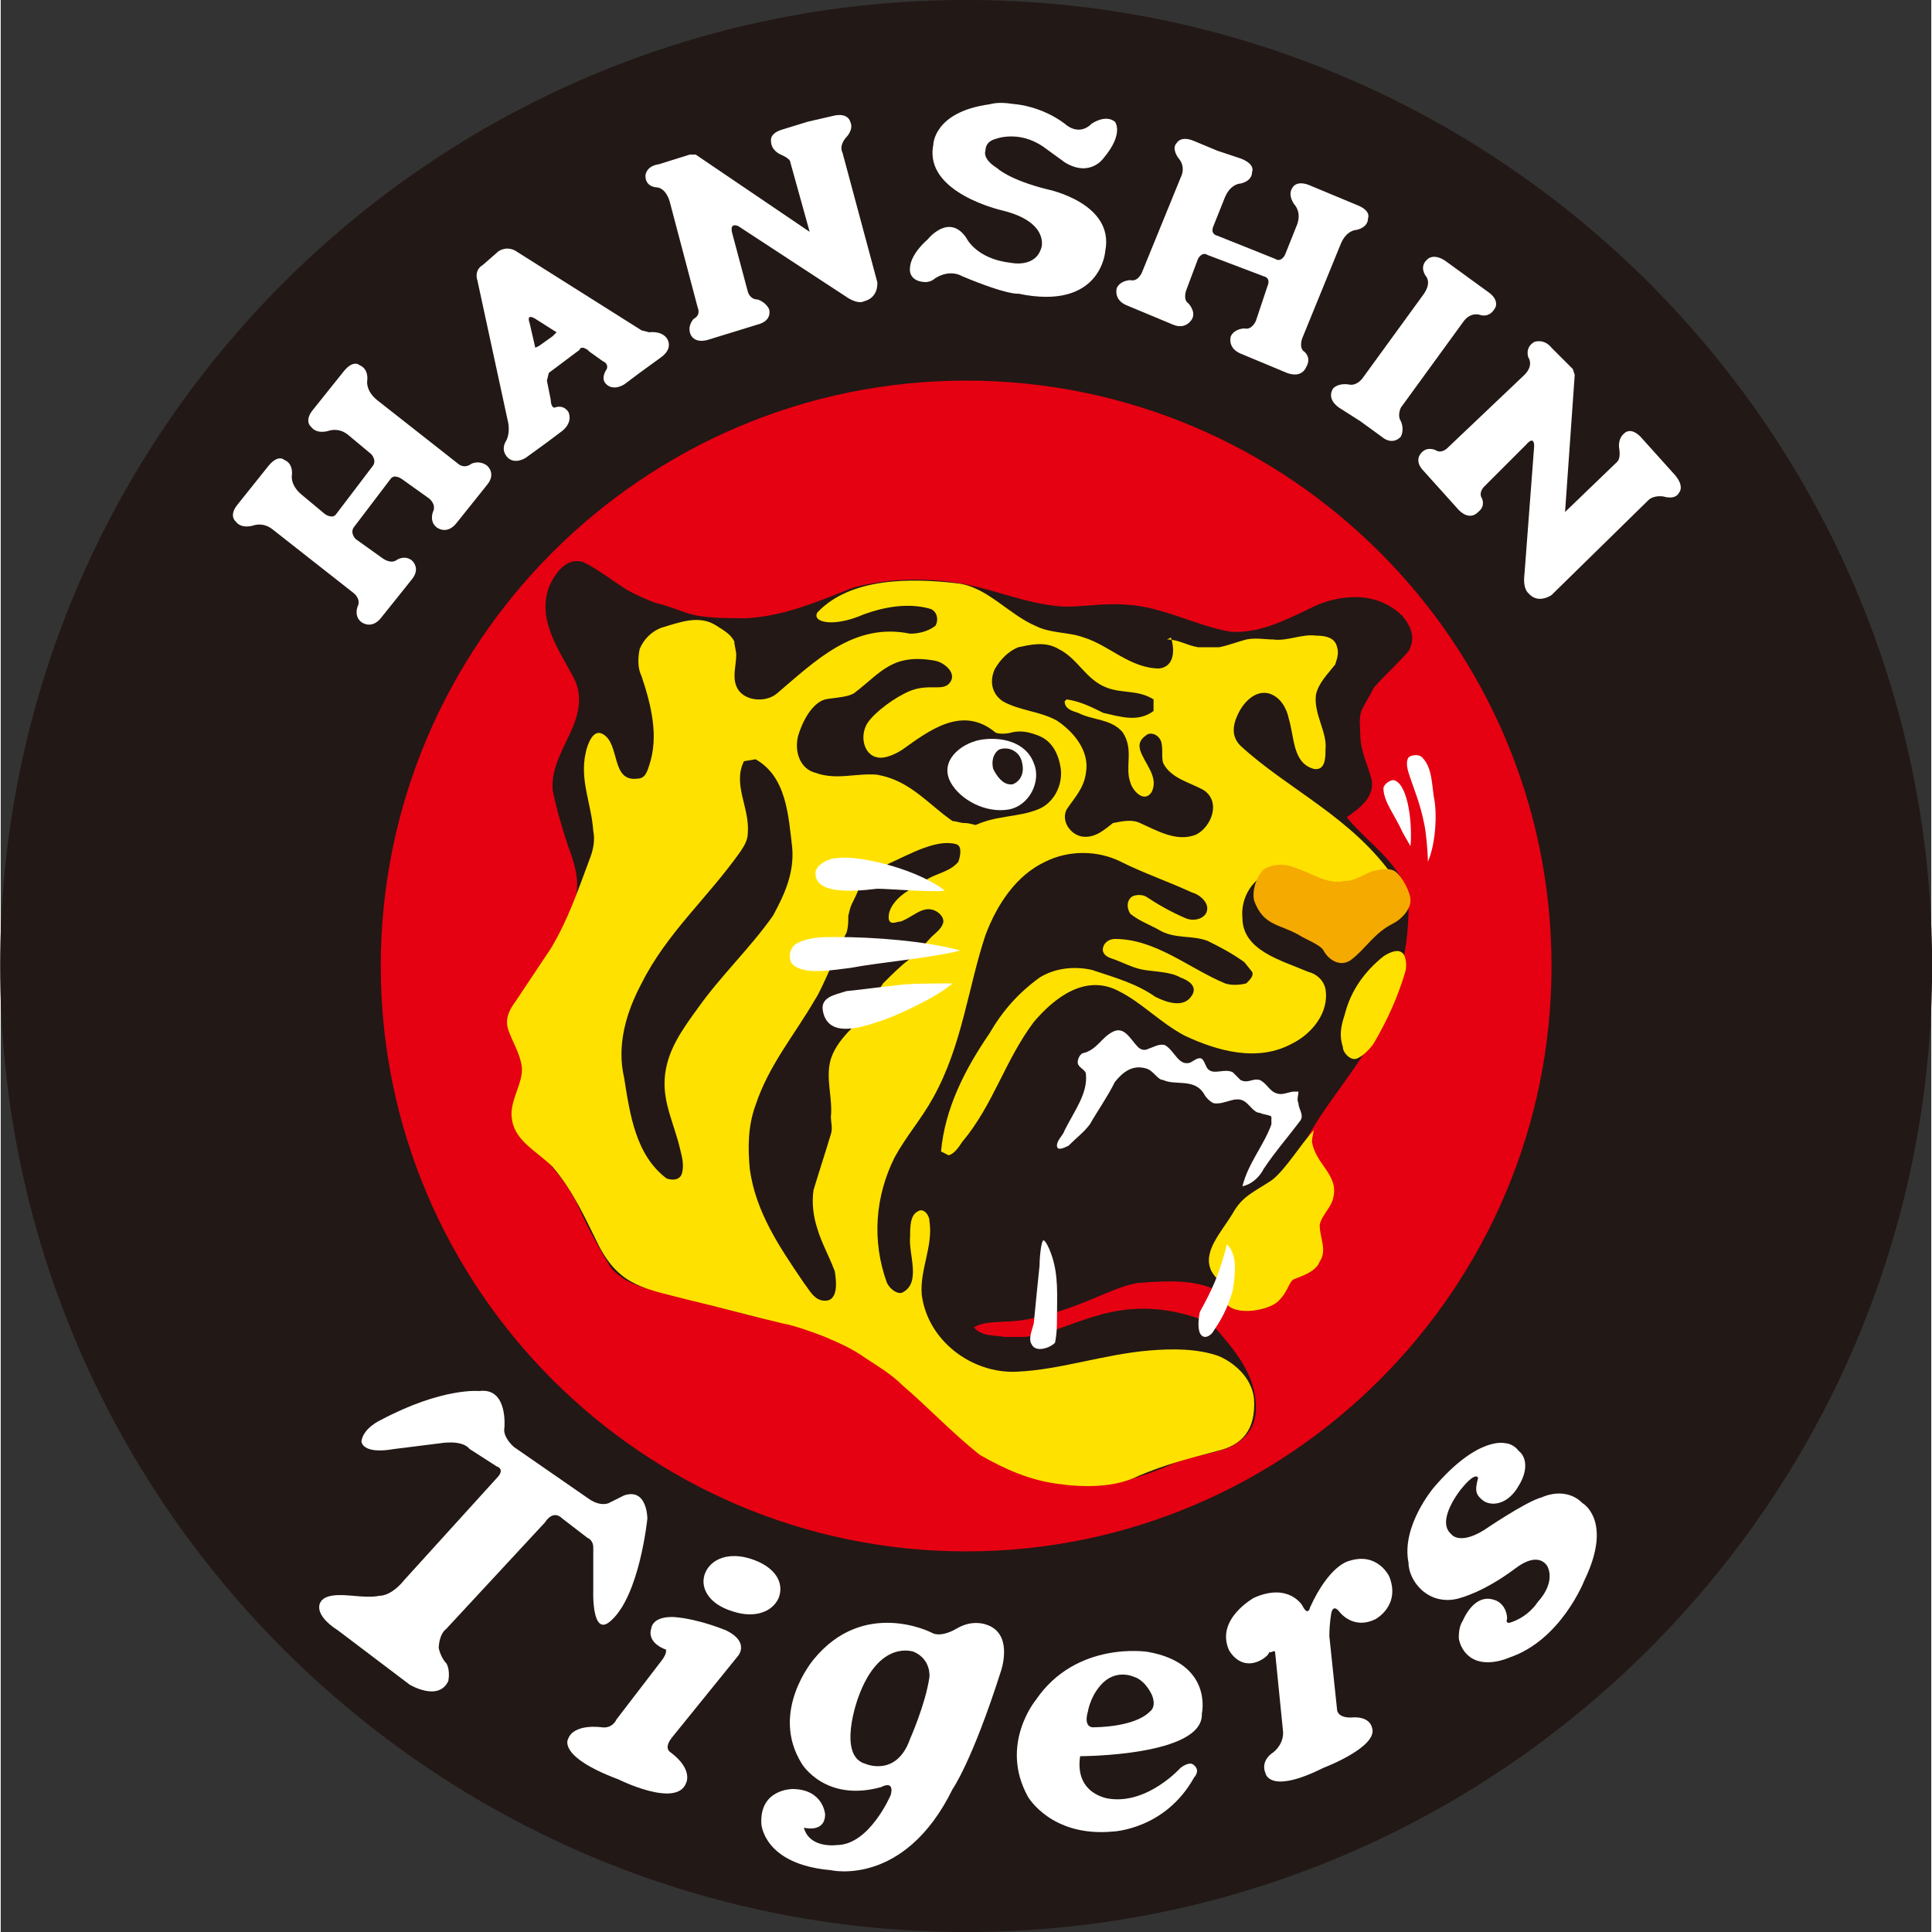
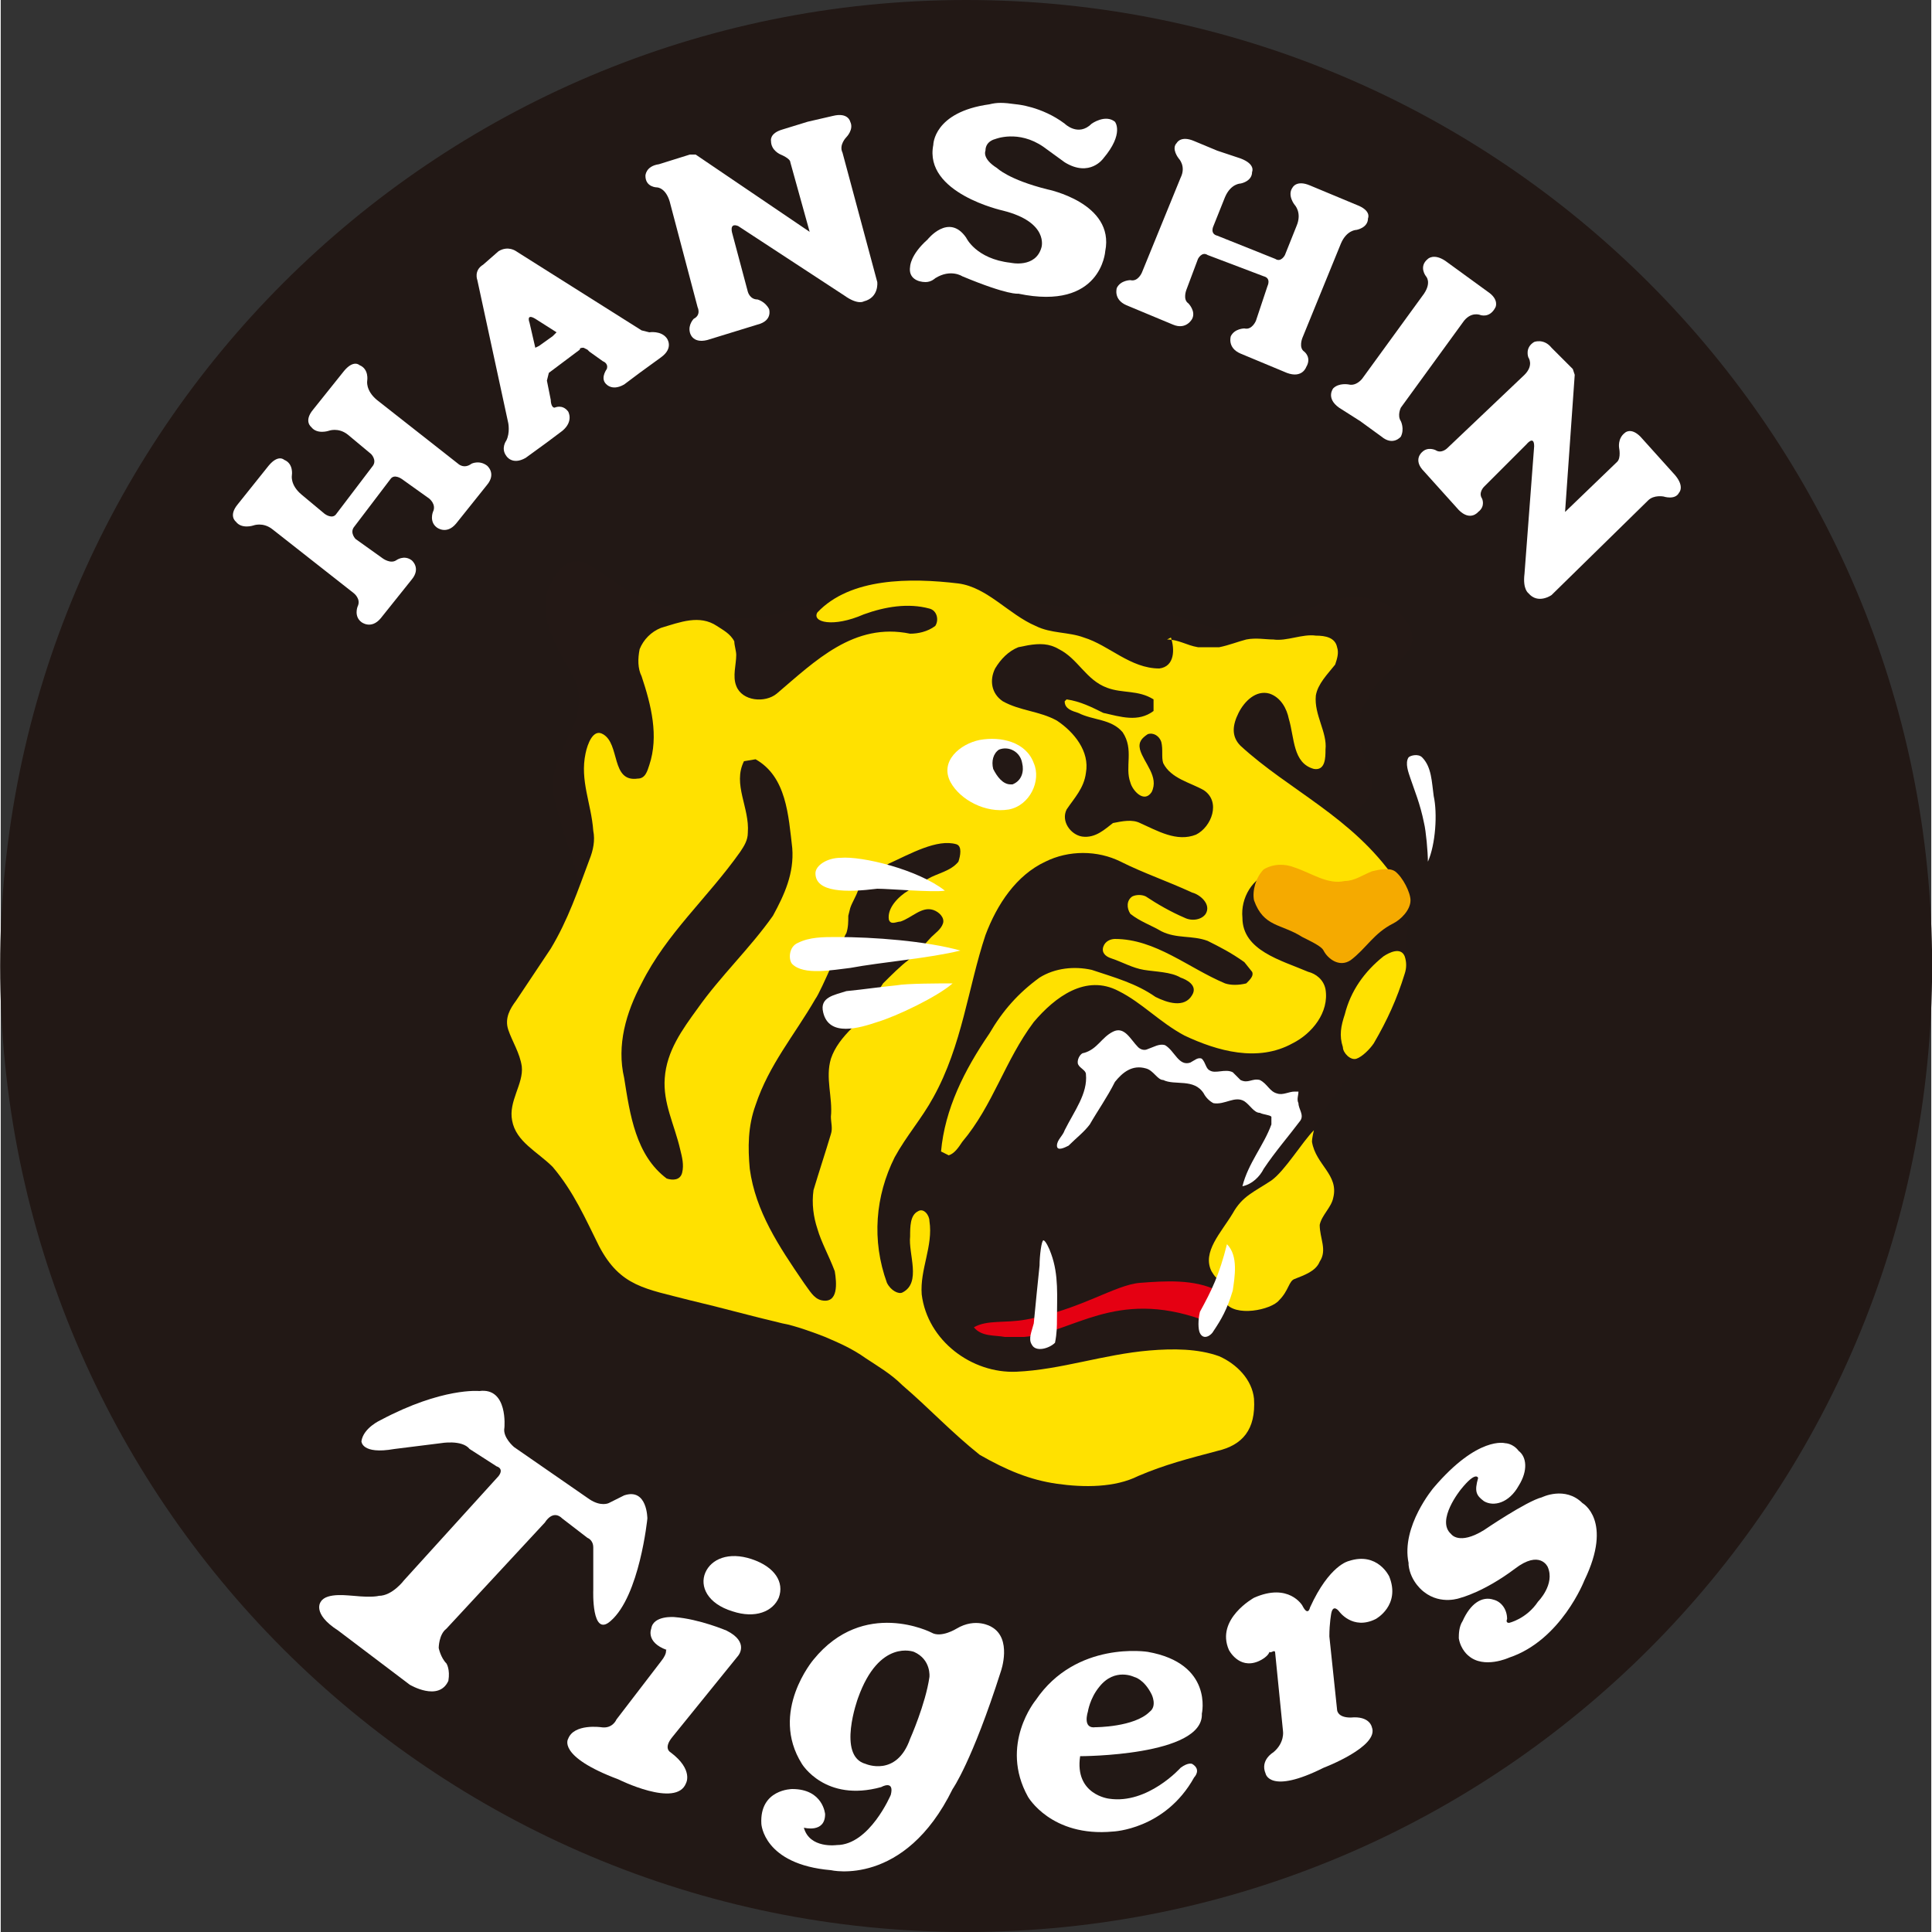
<svg xmlns="http://www.w3.org/2000/svg" xmlns:ns1="http://sodipodi.sourceforge.net/DTD/sodipodi-0.dtd" xmlns:ns2="http://www.inkscape.org/namespaces/inkscape" version="1.1" id="レイヤー_1" width="500" height="500" x="0px" y="0px" viewBox="0 0 499.625 500" xml:space="preserve" ns1:docname="HanshinTigers logo.svg" ns2:version="1.0.1 (3bc2e813f5, 2020-09-07)">
  <rect x="0" y="0" width="499.625" height="500" fill="#333333" stroke="none" />
  <defs id="defs115" />
  <ns1:namedview pagecolor="#ffffff" bordercolor="#666666" borderopacity="1" objecttolerance="10" gridtolerance="10" guidetolerance="10" ns2:pageopacity="0" ns2:pageshadow="2" ns2:window-width="3840" ns2:window-height="2068" id="namedview113" showgrid="false" fit-margin-top="0" fit-margin-left="0" fit-margin-right="0" fit-margin-bottom="0" ns2:zoom="8.375" ns2:cx="244.93894" ns2:cy="162.31447" ns2:window-x="-12" ns2:window-y="-12" ns2:window-maximized="1" ns2:current-layer="レイヤー_1" />
  <style type="text/css" id="style2">
	.st0{fill:#221815;}
	.st1{fill:#E50012;}
	.st2{fill:#231815;}
	.st3{fill:#FFE100;}
	.st4{fill:#F5AA00;}
	.st5{fill:#FFFFFF;}
</style>
  <g id="g76" transform="matrix(5,0,0,5,-0.15,0)">
    <path class="st0" d="M 50,100 C 77.6,100 100,77.6 100,50 100,22.4 77.6,0 50,0 22.4,0 0,22.4 0,50 c 0,27.6 22.4,50 50,50 z" id="path4" />
-     <path class="st1" d="M 50,80.3 C 66.7,80.3 80.3,66.7 80.3,50 80.3,33.3 66.7,19.7 50,19.7 33.3,19.7 19.7,33.3 19.7,50 19.7,66.7 33.3,80.3 50,80.3 Z" id="path6" />
    <path class="st2" d="m 67.6,59.7 c 0.3,0.6 0.7,0.6 1,1.2 0.2,0.4 0.2,0.8 0.1,1.2 -0.1,0.3 -0.4,0.6 -0.5,0.9 -0.3,0.7 0.3,1.4 -0.1,2.2 l -0.4,0.4 C 67.1,66 66.4,66.2 66,67 c -0.1,0.2 -0.4,0.5 -0.7,0.5 -0.4,0.1 -1.1,0.3 -2,-0.5 -0.3,0.4 -0.6,1.5 -0.6,1.5 1.2,1.4 2.3,2.6 2.3,4.4 0,1.3 -1,1.9 -1.6,2.1 -0.9,0.3 -1.9,0.4 -2.8,0.8 -1.8,0.8 -3.7,1.3 -5.7,1 -1.9,-0.3 -3.4,-1.1 -4.9,-2.3 -1.7,-1.4 -3.1,-3 -5,-4.3 -1.5,-0.9 -3.1,-1.4 -4.8,-1.8 -2.4,-0.5 -4.4,-1.2 -6.7,-1.7 -0.7,-0.2 -1.4,-0.5 -1.9,-1.1 -0.6,-1 -1.1,-1.9 -1.6,-3 -0.4,-0.9 -0.9,-1.6 -1.6,-2.4 -0.6,-0.6 -1.2,-0.9 -1.6,-1.6 -0.2,-0.4 -0.2,-0.8 -0.1,-1.2 0.1,-0.7 0.5,-1.3 0.4,-1.9 -0.1,-0.6 -0.4,-1.3 -0.6,-1.9 -0.1,-0.3 -0.2,-0.5 -0.1,-0.8 1.1,-2.2 2.9,-3.9 3.4,-6.4 0.2,-0.9 -0.1,-1.8 -0.4,-2.6 -0.3,-0.9 -0.6,-1.9 -0.8,-2.9 -0.1,-1.2 0.6,-2.2 1.1,-3.4 0.3,-0.8 0.4,-1.6 0,-2.4 -0.8,-1.5 -1.9,-3 -1.3,-4.7 0.3,-0.7 0.9,-1.6 1.8,-1.3 0.8,0.4 1.4,0.9 2.2,1.4 0.5,0.3 1,0.5 1.5,0.7 0.9,0.2 1.6,0.6 2.4,0.7 0.8,0.1 1.5,0.1 2.3,0.1 2,-0.1 3.8,-0.9 5.6,-1.6 1.6,-0.4 3.2,-0.5 4.8,-0.3 2.1,0.2 4,1.2 6.1,1.3 1.1,0 2.1,-0.2 3.2,-0.1 1.9,0.1 3.6,1.1 5.4,1.4 1.6,0.1 3,-0.7 4.5,-1.4 1.5,-0.6 3.2,-0.6 4.4,0.6 0.4,0.5 0.7,1.1 0.3,1.8 -0.6,0.7 -1.2,1.2 -1.8,1.9 -0.2,0.4 -0.4,0.7 -0.6,1.1 -0.2,0.4 -0.1,0.9 -0.1,1.3 0,0.9 0.4,1.6 0.6,2.4 0.1,0.9 -0.6,1.4 -1.3,1.9 1.1,1.4 3.2,2.6 3.2,4.6 0,2.7 -0.7,4.9 -2,7.1 -0.9,1.6 -2.4,3.3 -3.3,5 z" id="path8" />
    <path class="st3" d="m 54.7,76.8 c 1.4,0.2 3,0.2 4.2,-0.4 1.4,-0.6 2.6,-0.9 4.1,-1.3 1.3,-0.3 2,-1.1 1.9,-2.7 -0.1,-1 -0.9,-1.8 -1.8,-2.2 -1.1,-0.4 -2.4,-0.4 -3.6,-0.3 -2.4,0.2 -4.6,1 -6.9,1.1 -2.3,0.1 -4.6,-1.6 -4.9,-4 -0.1,-1.3 0.6,-2.5 0.4,-3.8 0,-0.3 -0.3,-0.7 -0.6,-0.5 -0.4,0.2 -0.4,0.8 -0.4,1.3 -0.1,0.9 0.6,2.4 -0.4,2.9 -0.2,0.1 -0.6,-0.1 -0.8,-0.5 -0.8,-2.2 -0.6,-4.5 0.4,-6.5 0.6,-1.1 1.4,-2 2,-3.1 1.5,-2.7 1.8,-5.7 2.7,-8.4 0.6,-1.6 1.6,-3.1 3.1,-3.8 1.2,-0.6 2.7,-0.6 3.9,0 1.2,0.6 2.4,1 3.7,1.6 0.4,0.1 1,0.6 0.7,1.1 -0.2,0.3 -0.7,0.4 -1.1,0.2 -0.7,-0.3 -1.4,-0.7 -2,-1.1 -0.2,-0.1 -0.5,-0.1 -0.7,0 -0.3,0.2 -0.3,0.6 -0.1,0.9 0.5,0.4 1.1,0.6 1.6,0.9 0.8,0.4 1.6,0.2 2.4,0.5 0.6,0.3 1.2,0.6 1.9,1.1 l 0.4,0.5 c 0.1,0.2 -0.1,0.4 -0.3,0.6 -0.4,0.1 -0.8,0.1 -1.1,0 -1.9,-0.8 -3.6,-2.3 -5.7,-2.3 -0.2,0 -0.5,0.1 -0.6,0.4 -0.1,0.3 0.1,0.5 0.4,0.6 0.6,0.2 1.1,0.5 1.7,0.6 0.6,0.1 1.4,0.1 1.9,0.4 0.3,0.1 0.9,0.4 0.6,0.9 -0.4,0.7 -1.3,0.4 -1.9,0.1 -1,-0.7 -2.1,-1 -3.3,-1.4 -0.9,-0.2 -1.9,-0.1 -2.7,0.4 -1.1,0.8 -1.9,1.7 -2.6,2.9 -1.3,1.9 -2.3,3.9 -2.5,6.1 l 0.4,0.2 c 0.3,-0.1 0.5,-0.4 0.7,-0.7 1.6,-1.9 2.2,-4.2 3.7,-6.2 1.1,-1.3 2.7,-2.5 4.4,-1.6 1.2,0.6 2.1,1.6 3.4,2.3 1.7,0.8 3.8,1.4 5.6,0.4 1,-0.5 1.9,-1.6 1.7,-2.8 -0.1,-0.5 -0.5,-0.8 -0.9,-0.9 -1.4,-0.6 -3.4,-1.1 -3.4,-2.8 -0.1,-1 0.5,-2.1 1.6,-2.4 0.9,-0.1 1.6,0.4 2.4,0.7 1.1,0.5 2.8,0 3.9,-0.3 -2.2,-3.2 -5.5,-4.6 -8,-6.9 -0.5,-0.5 -0.4,-1.1 -0.1,-1.7 0.3,-0.6 0.9,-1.2 1.6,-1 0.6,0.2 0.9,0.8 1,1.3 0.3,1 0.2,2.3 1.3,2.6 0.6,0.1 0.6,-0.6 0.6,-1 C 68.7,37.9 68,37 68.1,36 c 0.1,-0.6 0.6,-1.1 1,-1.6 0.1,-0.3 0.2,-0.6 0.1,-0.9 -0.1,-0.5 -0.6,-0.6 -1.1,-0.6 -0.7,-0.1 -1.5,0.3 -2.2,0.2 -0.4,0 -0.9,-0.1 -1.4,0 -0.4,0.1 -0.9,0.3 -1.4,0.4 -0.4,0 -0.7,0 -1.1,0 -0.6,-0.1 -1,-0.4 -1.6,-0.4 L 60.6,33 c 0.2,0.6 0.2,1.5 -0.6,1.6 -1.5,0 -2.6,-1.2 -3.9,-1.6 -0.8,-0.3 -1.7,-0.2 -2.5,-0.6 -1.4,-0.6 -2.5,-2 -4,-2.2 -2.5,-0.3 -5.6,-0.3 -7.3,1.5 -0.3,0.5 0.8,0.8 2.4,0.1 1.1,-0.4 2.3,-0.6 3.4,-0.3 0.4,0.1 0.5,0.6 0.3,0.9 -0.4,0.3 -0.9,0.4 -1.3,0.4 -2.9,-0.6 -4.9,1.4 -6.9,3.1 -0.6,0.5 -1.8,0.4 -2.1,-0.4 -0.2,-0.5 0,-1.1 0,-1.6 0,-0.2 -0.1,-0.5 -0.1,-0.7 -0.2,-0.4 -0.6,-0.6 -0.9,-0.8 -0.9,-0.6 -1.9,-0.2 -2.9,0.1 -0.5,0.2 -0.9,0.6 -1.1,1.1 -0.1,0.5 -0.1,1 0.1,1.4 0.5,1.5 0.9,3.1 0.4,4.6 -0.1,0.3 -0.2,0.7 -0.6,0.7 -1.4,0.2 -0.9,-1.8 -1.8,-2.3 -0.5,-0.3 -0.8,0.5 -0.9,1 -0.3,1.4 0.3,2.6 0.4,4 0.1,0.5 0,1 -0.2,1.5 -0.6,1.6 -1.1,3.1 -2,4.6 -0.6,0.9 -1.2,1.8 -1.8,2.7 -0.3,0.4 -0.6,0.9 -0.4,1.5 0.2,0.6 0.6,1.2 0.7,1.9 0.1,0.9 -0.7,1.8 -0.5,2.8 0.2,1.1 1.3,1.6 2.1,2.4 1.1,1.3 1.7,2.7 2.4,4.1 1.1,2.1 2.4,2.2 4.7,2.8 1.7,0.4 3.1,0.8 4.8,1.2 0.6,0.1 1.7,0.5 2.2,0.7 0.7,0.3 1.4,0.6 2.1,1.1 0.6,0.4 1.3,0.8 1.9,1.4 1.4,1.2 2.5,2.4 4,3.6 1.4,0.8 2.6,1.3 4,1.5 z" id="path10" />
-     <path class="st2" d="m 49.9,42.6 c -0.2,0 -0.4,-0.1 -0.6,-0.1 C 48,41.6 47.1,40.4 45.4,40.1 44.3,40 43.3,40.4 42.2,40 c -0.8,-0.2 -1.1,-1.1 -0.9,-1.9 0.2,-0.7 0.7,-1.7 1.4,-1.9 0.5,-0.1 1.3,-0.1 1.6,-0.4 1.3,-1 1.9,-2 4.1,-1.6 0.5,0.1 1.2,0.7 0.7,1.2 -0.4,0.4 -1.2,-0.1 -2.3,0.5 -0.8,0.4 -1.8,1.2 -2,1.7 -0.3,0.7 0,1.5 0.6,1.6 0.4,0.1 1,-0.2 1.3,-0.4 1.4,-1 3.1,-2.3 4.8,-0.9 0.1,0.1 0.6,0.1 0.9,0 0.5,-0.1 0.9,0 1.4,0.2 0.7,0.3 1,1 1.1,1.7 0.1,0.9 -0.4,1.8 -1.2,2.1 -1,0.4 -2.1,0.3 -3.2,0.8 -0.1,0 -0.3,-0.1 -0.6,-0.1 z" id="path12" />
    <path class="st2" d="m 56,43.3 c -0.6,-0.1 -1.1,-0.8 -0.8,-1.4 0.4,-0.6 0.9,-1.1 1,-1.9 0.2,-1.1 -0.6,-2.1 -1.5,-2.7 -0.9,-0.5 -1.9,-0.5 -2.8,-1 -0.6,-0.4 -0.7,-1.1 -0.4,-1.7 0.3,-0.5 0.7,-0.9 1.2,-1.1 l 0.5,-0.1 c 0.6,-0.1 1.1,-0.1 1.6,0.2 1,0.5 1.4,1.6 2.5,2 0.8,0.3 1.6,0.1 2.4,0.6 v 0.6 c -0.8,0.6 -1.7,0.3 -2.6,0.1 -0.6,-0.3 -1.2,-0.6 -1.9,-0.7 l -0.1,0.1 c 0,0.4 0.4,0.5 0.7,0.6 0.8,0.4 1.7,0.3 2.3,1 0.6,0.9 0.1,1.8 0.4,2.6 0.1,0.4 0.7,1.1 1.1,0.5 0.4,-0.8 -0.4,-1.5 -0.6,-2.2 -0.1,-0.4 0.1,-0.6 0.4,-0.8 0.3,-0.1 0.6,0.1 0.7,0.4 0.1,0.4 0,0.8 0.1,1.1 0.4,0.8 1.4,1 2.1,1.4 0.9,0.6 0.4,1.9 -0.4,2.3 -1,0.4 -2,-0.2 -2.9,-0.6 -0.4,-0.2 -0.9,-0.1 -1.4,0 -0.4,0.3 -0.9,0.8 -1.6,0.7 z" id="path14" />
    <path class="st2" d="m 43,54.8 c -0.3,1 0.1,2 0,3 0,0.3 0.1,0.6 0,0.9 -0.3,1 -0.6,1.9 -0.9,2.9 -0.1,0.7 0,1.4 0.2,2 0.2,0.7 0.6,1.4 0.9,2.2 0.1,0.6 0.2,1.7 -0.7,1.5 -0.4,-0.1 -0.6,-0.5 -0.9,-0.9 -1.3,-1.9 -2.5,-3.7 -2.8,-5.9 -0.1,-1.1 -0.1,-2.2 0.3,-3.3 0.7,-2.1 2,-3.6 3.1,-5.5 0.3,-0.4 1.5,-3.3 1.6,-3.4 0.1,-0.3 0.1,-0.6 0.1,-0.9 L 44,47 c 0.1,-0.3 0.3,-0.6 0.4,-0.9 0.3,-0.4 0.6,-0.8 1.6,-1.4 1.1,-0.5 2.5,-1.3 3.5,-1 0.3,0.1 0.2,0.6 0.1,0.9 -0.4,0.5 -1.1,0.6 -1.6,0.9 -0.2,0.1 -0.5,0.3 -1,0.6 -0.5,0.3 -1.1,0.9 -1,1.5 0.1,0.3 0.4,0.1 0.6,0.1 0.6,-0.2 1.1,-0.8 1.7,-0.6 0.3,0.1 0.6,0.4 0.5,0.7 -0.1,0.3 -0.4,0.5 -0.6,0.7 -0.2,0.2 -0.5,0.6 -1.2,1.2 -0.4,0.3 -0.9,0.8 -1.3,1.2 -0.2,0.3 -1.3,2.1 -1.6,2.3 -0.5,0.5 -0.9,1 -1.1,1.6 z" id="path16" />
    <path class="st2" d="m 36.1,52.2 c -0.8,1.1 -1.6,2.2 -1.7,3.6 -0.1,1.3 0.5,2.4 0.8,3.7 0.1,0.4 0.2,0.8 0.1,1.2 -0.1,0.4 -0.5,0.4 -0.8,0.3 -1.6,-1.2 -1.9,-3.3 -2.2,-5.2 -0.4,-1.7 0.1,-3.4 0.9,-4.9 1.3,-2.6 3.4,-4.4 5.1,-6.8 0.2,-0.3 0.4,-0.6 0.4,-1 0.1,-1.3 -0.8,-2.5 -0.2,-3.7 l 0.6,-0.1 c 1.6,0.9 1.7,2.9 1.9,4.6 0.1,1.3 -0.4,2.4 -1,3.5 -1.2,1.7 -2.7,3.1 -3.9,4.8 z" id="path18" />
    <path class="st4" d="m 68.5,49.2 c 0.2,0.4 0.8,0.9 1.4,0.5 0.8,-0.6 1.2,-1.4 2.2,-1.9 0.4,-0.2 0.9,-0.7 0.9,-1.2 0,-0.4 -0.4,-1.2 -0.8,-1.5 -0.3,-0.2 -0.8,-0.1 -1.2,0 -0.5,0.2 -0.9,0.5 -1.4,0.5 -0.9,0.2 -1.7,-0.4 -2.6,-0.7 -0.5,-0.2 -1.1,-0.2 -1.6,0.1 -0.4,0.4 -0.6,1.1 -0.5,1.6 0.5,1.4 1.4,1.2 2.5,1.9 0.6,0.3 1,0.5 1.1,0.7 z" id="path20" />
    <path class="st5" d="m 62.3,56.6 c 0.1,0.2 0.3,0.4 0.5,0.5 0.6,0.1 1.1,-0.4 1.6,-0.1 0.3,0.2 0.5,0.6 0.8,0.6 0.2,0.1 0.5,0.1 0.6,0.2 v 0.4 c -0.4,1.1 -1.2,2 -1.5,3.2 0.5,-0.1 0.9,-0.5 1.1,-0.9 0.6,-0.9 1.3,-1.7 1.9,-2.5 0.2,-0.3 -0.1,-0.6 -0.1,-0.9 -0.1,-0.2 0,-0.4 0,-0.6 H 67 c -0.3,0 -0.6,0.2 -0.9,0.1 -0.4,-0.1 -0.5,-0.5 -0.9,-0.7 -0.4,-0.1 -0.6,0.2 -1,0 L 63.8,55.5 C 63.4,55.3 62.9,55.6 62.6,55.4 62.4,55.3 62.4,55 62.2,54.8 62,54.7 61.8,54.9 61.6,55 61,55.2 60.8,54.4 60.3,54.1 60,54 59.7,54.2 59.4,54.3 c -0.2,0.1 -0.4,0 -0.5,-0.1 -0.4,-0.4 -0.7,-1.1 -1.3,-0.8 -0.6,0.3 -0.8,0.9 -1.5,1.1 -0.2,0 -0.4,0.4 -0.3,0.6 0.1,0.2 0.4,0.3 0.4,0.5 0.1,1 -0.6,1.9 -1.1,2.9 -0.1,0.3 -0.4,0.5 -0.4,0.8 0,0.3 0.4,0.1 0.6,0 0.4,-0.4 0.8,-0.7 1.1,-1.1 0.4,-0.7 0.9,-1.4 1.3,-2.2 0.4,-0.5 0.9,-0.9 1.6,-0.7 0.4,0.1 0.6,0.6 0.9,0.6 0.6,0.3 1.6,-0.1 2.1,0.7 z" id="path22" />
    <path class="st3" d="m 68,58.5 c -0.6,0.6 -1.5,2.1 -2.2,2.6 -0.9,0.6 -1.5,0.8 -2,1.7 -0.6,1 -1.6,2 -1.1,3 0.3,0.5 0.3,0.3 0.8,0.8 l -0.1,0.8 c 0.5,0.8 2.4,0.4 2.8,-0.1 0.5,-0.5 0.5,-1 0.8,-1.1 0.5,-0.2 1.1,-0.4 1.3,-0.9 0.4,-0.6 0,-1.2 0,-1.9 0.1,-0.5 0.6,-0.9 0.7,-1.4 0.3,-1.2 -0.9,-1.7 -1.1,-2.9 0,-0.2 0.1,-0.6 0.1,-0.6 z" id="path24" />
    <path class="st1" d="m 59,66.4 c -1.3,0.1 -3.1,1.4 -5.9,1.9 -1.1,0.2 -2,0 -2.7,0.4 0.4,0.5 1.1,0.4 1.6,0.5 h 1 c 2.5,-0.2 4.7,-2.5 9.2,-0.9 0,0 0.4,-0.9 0.8,-1.5 -1.2,-0.6 -2.7,-0.5 -4,-0.4 z" id="path26" />
    <path class="st5" d="m 45.4,46 c 0.6,0 2.9,0.2 3.5,0.1 -1.4,-1.1 -4.3,-1.8 -5.4,-1.7 -0.7,0 -1.3,0.4 -1.3,0.8 0,1 1.6,1 3.2,0.8 z" id="path28" />
    <path class="st5" d="m 44,50.1 c 1.6,-0.3 4.1,-0.5 5.7,-0.9 -1.8,-0.5 -4.5,-0.7 -6.4,-0.7 -0.7,0 -1.4,0 -2,0.3 -0.5,0.2 -0.5,0.9 -0.3,1.1 0.6,0.6 2.1,0.3 3,0.2 z" id="path30" />
    <path class="st5" d="m 45.4,52.9 c 1,-0.3 3.1,-1.3 3.9,-2 -0.6,0 -2.4,0 -2.9,0.1 -1,0.1 -1.6,0.2 -2.6,0.3 -0.6,0.2 -1.4,0.3 -1.2,1.1 0.3,1.3 1.9,0.8 2.8,0.5 z" id="path32" />
    <path class="st5" d="m 52.2,41.9 c 1.1,-0.2 1.7,-1.5 1.3,-2.4 -0.4,-1.1 -1.7,-1.4 -2.8,-1.2 -1,0.2 -2.1,1.1 -1.5,2.2 0.5,0.9 1.8,1.6 3,1.4 z" id="path34" />
    <path class="st2" d="m 52.3,40.6 c -0.4,0 -0.7,-0.4 -0.9,-0.8 -0.1,-0.4 0,-0.8 0.3,-1 0.5,-0.2 1.1,0.1 1.2,0.7 0.1,0.4 0,0.9 -0.5,1.1 z" id="path36" />
    <path class="st3" d="m 69.6,52.5 c -0.2,0.6 -0.3,1.1 -0.1,1.7 0,0.3 0.4,0.7 0.7,0.6 0.3,-0.1 0.7,-0.5 0.9,-0.8 0.7,-1.2 1.2,-2.3 1.6,-3.6 0.1,-0.3 0.1,-0.6 0,-0.9 -0.2,-0.5 -0.8,-0.2 -1.1,0 -1,0.8 -1.7,1.8 -2,3 z" id="path38" />
-     <path class="st5" d="m 72.6,43.1 0.4,0.7 c 0.1,-1.1 -0.1,-3.1 -0.8,-3.4 -0.2,-0.1 -0.6,0.2 -0.6,0.4 0,0.7 0.6,1.4 1,2.3 z" id="path40" />
    <path class="st5" d="m 73.7,42.6 c 0.1,0.4 0.2,1.5 0.2,2 0.4,-0.9 0.5,-2.5 0.3,-3.4 -0.1,-0.7 -0.1,-1.5 -0.6,-2 -0.2,-0.2 -0.6,-0.1 -0.7,0 -0.2,0.3 0,0.8 0.1,1.1 0.2,0.6 0.5,1.3 0.7,2.3 z" id="path42" />
    <path class="st5" d="m 54.7,68.3 c 0,-1.2 0.1,-2.3 -0.3,-3.4 -0.1,-0.3 -0.3,-0.7 -0.4,-0.7 -0.1,0 -0.2,0.8 -0.2,1.3 -0.1,1 -0.2,1.9 -0.3,3 -0.1,0.4 -0.3,0.8 -0.1,1.1 0.2,0.4 0.9,0.2 1.2,-0.1 0.1,-0.5 0.1,-0.9 0.1,-1.2 z" id="path44" />
    <path class="st5" d="m 62.1,69 c 0.2,0.4 0.6,0.1 0.7,-0.1 0.4,-0.6 0.7,-1.1 1,-2.1 0.1,-0.7 0.3,-1.8 -0.3,-2.4 -0.4,1.6 -0.8,2.4 -1.4,3.5 -0.1,0.4 -0.1,0.9 0,1.1 z" id="path46" />
    <path class="st5" d="m 41.9,12 -1,-3.6 C 40.9,8.2 40.4,8 40.4,8 c 0,0 -0.5,-0.2 -0.5,-0.7 0,0 -0.1,-0.4 0.6,-0.6 L 41.8,6.3 43.1,6 c 0.8,-0.2 0.9,0.3 0.9,0.3 0.2,0.4 -0.2,0.8 -0.2,0.8 0,0 -0.4,0.4 -0.2,0.8 l 1.8,6.7 c 0,0 0.1,0.8 -0.7,1 0,0 -0.3,0.2 -1,-0.3 l -5.5,-3.6 c -0.5,-0.2 -0.3,0.4 -0.3,0.4 l 0.8,3 c 0,0 0.1,0.4 0.5,0.4 0,0 0.4,0.1 0.6,0.5 0,0 0.2,0.6 -0.6,0.8 l -1.3,0.4 -1.3,0.4 c -0.8,0.2 -0.9,-0.4 -0.9,-0.4 -0.1,-0.4 0.2,-0.7 0.2,-0.7 0.4,-0.2 0.2,-0.6 0.2,-0.6 L 34.7,10.6 C 34.5,9.7 34,9.7 34,9.7 c 0,0 -0.6,0 -0.6,-0.6 0,0 0,-0.5 0.7,-0.6 L 35.7,8 H 36 Z" id="path48" />
    <path class="st5" d="m 81,26.5 2.7,-2.6 c 0.2,-0.2 0.1,-0.7 0.1,-0.7 0,0 -0.1,-0.5 0.3,-0.8 0,0 0.3,-0.3 0.8,0.2 l 0.9,1 0.9,1 c 0.5,0.6 0.2,0.9 0.2,0.9 -0.2,0.4 -0.8,0.2 -0.8,0.2 0,0 -0.5,-0.1 -0.8,0.2 l -5,4.9 c 0,0 -0.7,0.5 -1.2,-0.1 0,0 -0.3,-0.2 -0.2,-1 l 0.5,-6.6 C 79.4,22.5 79,23 79,23 l -2.2,2.2 c 0,0 -0.3,0.3 -0.1,0.6 0,0 0.2,0.4 -0.2,0.7 0,0 -0.4,0.5 -1,-0.1 l -0.9,-1 -0.9,-1 c -0.6,-0.6 -0.1,-1 -0.1,-1 0.3,-0.3 0.7,-0.1 0.7,-0.1 0.3,0.2 0.6,-0.1 0.6,-0.1 l 4,-3.8 c 0.5,-0.5 0.2,-0.9 0.2,-0.9 0,0 -0.2,-0.5 0.3,-0.8 0,0 0.5,-0.2 0.9,0.3 l 1.1,1.1 0.1,0.3 z" id="path50" />
    <path class="st5" d="m 24.4,24 c -0.4,0.3 -0.7,0 -0.7,0 l -4.2,-3.3 c -0.6,-0.5 -0.5,-1 -0.5,-1 0,0 0.1,-0.6 -0.4,-0.8 0,0 -0.3,-0.3 -0.8,0.3 l -0.8,1 -0.8,1 c -0.5,0.6 -0.1,0.9 -0.1,0.9 0.3,0.4 0.9,0.2 0.9,0.2 0,0 0.5,-0.2 1,0.2 l 1.2,1 c 0,0 0.3,0.3 0.1,0.6 l -1.9,2.5 c -0.2,0.3 -0.6,0 -0.6,0 l -1.2,-1 c -0.6,-0.5 -0.5,-1 -0.5,-1 0,0 0.1,-0.6 -0.4,-0.8 0,0 -0.3,-0.3 -0.8,0.3 l -0.8,1 -0.8,1 c -0.5,0.6 -0.1,0.9 -0.1,0.9 0.3,0.4 0.9,0.2 0.9,0.2 0,0 0.5,-0.2 1,0.2 l 4.2,3.3 c 0,0 0.4,0.3 0.2,0.7 0,0 -0.2,0.5 0.2,0.8 0,0 0.5,0.4 1,-0.2 l 0.8,-1 0.8,-1 c 0.5,-0.6 0,-1 0,-1 -0.4,-0.3 -0.8,0 -0.8,0 -0.3,0.2 -0.7,-0.1 -0.7,-0.1 l -1.4,-1 c 0,0 -0.3,-0.3 -0.1,-0.6 l 1.9,-2.5 c 0.2,-0.3 0.6,0 0.6,0 l 1.4,1 c 0,0 0.4,0.3 0.2,0.7 0,0 -0.2,0.5 0.2,0.8 0,0 0.5,0.4 1,-0.2 l 0.8,-1 0.8,-1 c 0.5,-0.6 0,-1 0,-1 C 24.8,23.8 24.4,24 24.4,24 Z" id="path52" />
    <path class="st5" d="M 67.5,18.2 C 67.2,18 67.4,17.5 67.4,17.5 l 2,-4.9 c 0.3,-0.7 0.8,-0.7 0.8,-0.7 0,0 0.6,-0.1 0.6,-0.6 0,0 0.2,-0.4 -0.6,-0.7 L 69,10.1 67.8,9.6 c -0.7,-0.3 -0.9,0.1 -0.9,0.1 -0.3,0.4 0.1,0.9 0.1,0.9 0,0 0.4,0.4 0.1,1.1 l -0.6,1.5 c 0,0 -0.2,0.4 -0.5,0.2 l -3,-1.2 c -0.4,-0.1 -0.2,-0.5 -0.2,-0.5 l 0.6,-1.5 c 0.3,-0.7 0.8,-0.7 0.8,-0.7 0,0 0.6,-0.1 0.6,-0.6 0,0 0.2,-0.4 -0.6,-0.7 L 63,7.8 61.8,7.3 C 61.1,7 60.9,7.4 60.9,7.4 60.6,7.7 61,8.2 61,8.2 c 0,0 0.4,0.4 0.1,1 l -2,4.9 c 0,0 -0.2,0.5 -0.6,0.4 0,0 -0.5,0 -0.7,0.4 0,0 -0.2,0.6 0.5,0.9 l 1.2,0.5 1.2,0.5 c 0.7,0.3 1,-0.3 1,-0.3 0.2,-0.4 -0.2,-0.8 -0.2,-0.8 C 61.2,15.5 61.4,15 61.4,15 L 62,13.4 c 0,0 0.2,-0.4 0.5,-0.2 l 2.9,1.1 c 0.4,0.1 0.2,0.5 0.2,0.5 L 65,16.6 c 0,0 -0.2,0.5 -0.6,0.4 0,0 -0.5,0 -0.7,0.4 0,0 -0.2,0.6 0.5,0.9 l 1.2,0.5 1.2,0.5 c 0.8,0.3 1,-0.3 1,-0.3 0.3,-0.5 -0.1,-0.8 -0.1,-0.8 z" id="path54" />
    <path class="st5" d="m 70.4,21.8 1.1,0.8 c 0.6,0.5 1,0 1,0 0.2,-0.4 0,-0.8 0,-0.8 -0.2,-0.3 0,-0.7 0,-0.7 l 3.2,-4.4 c 0.4,-0.6 0.9,-0.4 0.9,-0.4 0,0 0.5,0.2 0.8,-0.4 0,0 0.2,-0.4 -0.4,-0.8 l -1.1,-0.8 -1.1,-0.8 c -0.6,-0.4 -0.9,-0.1 -0.9,-0.1 -0.5,0.4 -0.1,0.9 -0.1,0.9 0,0 0.3,0.3 -0.1,0.9 l -3.2,4.4 c 0,0 -0.3,0.4 -0.7,0.3 0,0 -0.5,-0.1 -0.8,0.2 0,0 -0.4,0.5 0.3,1 z" id="path56" />
    <path class="st5" d="M 34.5,17.5 C 34.2,17.1 33.6,17.2 33.6,17.2 L 33.2,17.1 26.7,13 c 0,0 -0.4,-0.3 -0.9,0 L 25,13.7 c -0.5,0.3 -0.3,0.8 -0.3,0.8 l 1.6,7.4 c 0,0 0.1,0.5 -0.1,0.9 0,0 -0.3,0.4 0,0.8 0,0 0.3,0.5 1,0.1 l 1.1,-0.8 0.8,-0.6 c 0.6,-0.5 0.3,-1 0.3,-1 -0.3,-0.4 -0.7,-0.2 -0.7,-0.2 -0.2,0 -0.2,-0.4 -0.2,-0.4 l -0.2,-1 0.1,-0.4 1.6,-1.2 C 30,18 30.1,18 30.2,18 l 0.2,0.1 0.1,0.1 v 0 l 0.7,0.5 c 0,0 0.3,0.1 0.2,0.4 0,0 -0.3,0.4 -0.1,0.7 0,0 0.3,0.5 1,0.1 l 0.8,-0.6 1.1,-0.8 c 0.7,-0.5 0.3,-1 0.3,-1 m -5.9,-0.1 -0.7,0.5 -0.2,0.1 -0.3,-1.3 c 0,0 -0.2,-0.5 0.3,-0.2 l 1.1,0.7 z" id="path58" />
    <path class="st5" d="m 55.1,8.4 c 1.3,0.8 2,-0.2 2,-0.2 1.1,-1.3 0.6,-1.9 0.6,-1.9 -0.5,-0.4 -1.2,0.1 -1.2,0.1 -0.7,0.7 -1.4,0 -1.4,0 -1.2,-0.9 -2.5,-1 -2.5,-1 -0.7,-0.1 -1,-0.1 -1.4,0 -2.9,0.4 -2.9,2.1 -2.9,2.1 -0.5,2.5 3.6,3.4 3.6,3.4 2.4,0.6 2,1.9 2,1.9 -0.3,1.1 -1.6,0.8 -1.6,0.8 -1.8,-0.2 -2.3,-1.3 -2.3,-1.3 -0.9,-1.3 -2,0.1 -2,0.1 -0.9,0.8 -0.9,1.4 -0.9,1.4 -0.1,0.6 0.4,0.8 0.8,0.8 0.3,0 0.5,-0.2 0.5,-0.2 0.8,-0.5 1.4,-0.1 1.4,-0.1 2.4,1 2.9,0.9 2.9,0.9 4.3,0.9 4.5,-2.2 4.5,-2.2 0.5,-2.5 -3,-3.2 -3,-3.2 C 52.2,9.3 51.6,8.7 51.6,8.7 50.8,8.2 51,7.8 51,7.8 c 0,-0.5 0.5,-0.6 0.5,-0.6 0,0 1.2,-0.5 2.5,0.4 z" id="path60" />
    <path class="st5" d="m 16.6,82.9 c 0,0 -0.5,0.6 0.9,1.5 l 3.7,2.8 c 0,0 1.5,0.9 2,-0.2 0.1,-0.6 -0.1,-0.9 -0.1,-0.9 -0.3,-0.3 -0.4,-0.8 -0.4,-0.8 0,0 0,-0.7 0.4,-1 l 5.1,-5.5 c 0,0 0.4,-0.7 0.9,-0.2 l 1.3,1 c 0,0 0.3,0.1 0.3,0.5 v 2.2 c 0,0 -0.1,2.5 0.9,1.6 1.5,-1.3 1.9,-5.3 1.9,-5.3 0,0 0,-1.6 -1.2,-1.2 l -0.8,0.4 c 0,0 -0.4,0.2 -1,-0.2 l -3.9,-2.7 c 0,0 -0.6,-0.5 -0.5,-1 0,0 0.2,-2.1 -1.3,-1.9 0,0 -1.9,-0.2 -5.1,1.5 0,0 -0.9,0.4 -1,1.1 0,0 0,0.7 1.7,0.4 l 2.4,-0.3 c 0,0 1.1,-0.2 1.5,0.3 l 1.4,0.9 c 0,0 0.4,0.1 0.1,0.5 l -4.9,5.4 c 0,0 -0.6,0.8 -1.3,0.8 0,0 -0.3,0.1 -1.3,0 -0.2,0 -1.4,-0.2 -1.7,0.3 z" id="path62" />
    <path class="st5" d="m 34.2,86 -2.3,3 c 0,0 -0.2,0.5 -0.8,0.4 0,0 -1.4,-0.2 -1.7,0.6 0,0 -0.6,0.9 2.6,2.1 0,0 3,1.5 3.5,0.2 0,0 0.4,-0.7 -0.8,-1.6 0,0 -0.4,-0.2 0.1,-0.8 l 3.4,-4.2 c 0,0 0.6,-0.7 -0.6,-1.3 0,0 -1.4,-0.6 -2.7,-0.7 0,0 -1.1,-0.1 -1.2,0.6 0,0 -0.3,0.7 0.8,1.1 -0.1,0 0.1,0.1 -0.3,0.6 z" id="path64" />
    <path class="st5" d="m 37.9,83.4 c 1.2,0.4 2.1,0 2.4,-0.7 0.3,-0.8 -0.2,-1.6 -1.4,-2 -1.2,-0.4 -2.1,0 -2.4,0.7 -0.3,0.7 0.1,1.6 1.4,2 z" id="path66" />
    <path class="st5" d="m 49.5,84.3 c 1,-0.6 1.8,-0.1 1.8,-0.1 1.1,0.6 0.5,2.3 0.5,2.3 -1.5,4.7 -2.5,6.1 -2.5,6.1 -2.5,5.1 -6.3,4.2 -6.3,4.2 -3.5,-0.3 -3.6,-2.4 -3.6,-2.4 -0.1,-1.8 1.6,-1.8 1.6,-1.8 1.6,0 1.7,1.3 1.7,1.3 0,1 -1.1,0.7 -1.1,0.7 0.3,1.1 1.7,0.9 1.7,0.9 1.7,0 2.8,-2.6 2.8,-2.6 0.2,-0.8 -0.5,-0.4 -0.5,-0.4 -2.9,0.8 -4.1,-1.2 -4.1,-1.2 -1.7,-2.7 0.6,-5.4 0.6,-5.4 2.6,-3.2 6.1,-1.4 6.1,-1.4 0.5,0.3 1.3,-0.2 1.3,-0.2 m -2.2,1.2 c 0,0 -1.8,-0.7 -2.9,2.4 0,0 -1.1,3 0.4,3.4 0,0 1.6,0.7 2.3,-1.3 0,0 0.8,-1.8 1,-3.2 0,0 0.1,-0.9 -0.8,-1.3 z" id="path68" />
-     <path class="st5" d="m 57.4,93.1 c 2,0.3 3.7,-1.6 3.7,-1.6 0.4,-0.3 0.6,-0.2 0.6,-0.2 0.5,0.3 0.1,0.7 0.1,0.7 -1.5,2.7 -4.2,2.8 -4.2,2.8 -3.2,0.3 -4.4,-1.8 -4.4,-1.8 -1.5,-2.7 0.4,-5 0.4,-5 2.1,-3.1 5.8,-2.5 5.8,-2.5 3.4,0.6 2.8,3.2 2.8,3.2 0.1,2.2 -6.3,2.2 -6.3,2.2 -0.3,2 1.5,2.2 1.5,2.2 m 2.2,-5.4 c -0.4,-0.8 -0.9,-0.9 -0.9,-0.9 0,0 -1,-0.5 -1.8,0.5 -0.5,0.6 -0.6,1.3 -0.6,1.3 0,0 -0.3,0.9 0.4,0.8 0,0 2,0 2.8,-0.8 0.4,-0.3 0.1,-0.9 0.1,-0.9 z" id="path70" />
+     <path class="st5" d="m 57.4,93.1 c 2,0.3 3.7,-1.6 3.7,-1.6 0.4,-0.3 0.6,-0.2 0.6,-0.2 0.5,0.3 0.1,0.7 0.1,0.7 -1.5,2.7 -4.2,2.8 -4.2,2.8 -3.2,0.3 -4.4,-1.8 -4.4,-1.8 -1.5,-2.7 0.4,-5 0.4,-5 2.1,-3.1 5.8,-2.5 5.8,-2.5 3.4,0.6 2.8,3.2 2.8,3.2 0.1,2.2 -6.3,2.2 -6.3,2.2 -0.3,2 1.5,2.2 1.5,2.2 m 2.2,-5.4 c -0.4,-0.8 -0.9,-0.9 -0.9,-0.9 0,0 -1,-0.5 -1.8,0.5 -0.5,0.6 -0.6,1.3 -0.6,1.3 0,0 -0.3,0.9 0.4,0.8 0,0 2,0 2.8,-0.8 0.4,-0.3 0.1,-0.9 0.1,-0.9 " id="path70" />
    <path class="st5" d="m 66,85.6 v 0 l 0.4,4 c 0,0 0.1,0.6 -0.5,1.1 0,0 -0.7,0.4 -0.4,1.1 0,0 0.2,1.1 3,-0.3 0,0 2.9,-1.1 2.5,-2.1 0,0 -0.1,-0.6 -1.1,-0.5 -0.7,0 -0.7,-0.4 -0.7,-0.4 l -0.4,-3.8 c 0,-0.7 0.1,-1.2 0.1,-1.2 0.1,-0.5 0.4,-0.1 0.4,-0.1 0,0 0.7,1 1.9,0.4 0,0 1.3,-0.7 0.7,-2.2 0,0 -0.6,-1.3 -2.1,-0.8 0,0 -1,0.2 -2,2.4 0,0 -0.1,0.5 -0.4,-0.1 0,0 -0.7,-1.2 -2.5,-0.4 0,0 -2,1.1 -1.3,2.7 0,0 0.5,1 1.5,0.6 0,0 0.5,-0.2 0.6,-0.5 0.1,0.1 0.3,-0.2 0.3,0.1 z" id="path72" />
    <path class="st5" d="m 75.5,84.8 c 0.1,0.6 0.5,0.9 0.5,0.9 0.8,0.7 2.1,0.1 2.1,0.1 2.7,-0.9 3.9,-4 3.9,-4 1.5,-3.1 -0.1,-4 -0.1,-4 -0.9,-0.9 -2.1,-0.3 -2.1,-0.3 -0.8,0.2 -3,1.7 -3,1.7 -1.3,0.8 -1.7,0.2 -1.7,0.2 -0.8,-0.7 0.5,-2.3 0.5,-2.3 0.8,-1 0.9,-0.6 0.9,-0.6 -0.2,0.7 -0.1,0.9 0.3,1.2 0.5,0.3 1.3,0.1 1.8,-0.8 0.5,-0.8 0.4,-1.5 0,-1.8 -0.3,-0.4 -0.7,-0.4 -0.7,-0.4 0,0 -1.4,-0.4 -3.7,2.3 0,0 -1.7,2 -1.3,3.9 V 81 c 0.1,0.9 0.8,1.4 0.8,1.4 0.9,0.7 1.9,0.3 1.9,0.3 0,0 1.2,-0.3 2.8,-1.5 1.3,-1 1.7,-0.1 1.7,-0.1 0.4,0.9 -0.5,1.8 -0.5,1.8 C 79,83.8 78.1,84 78.1,84 77.9,84 78,83.8 78,83.8 c 0,-0.5 -0.3,-0.9 -0.7,-1 -0.6,-0.2 -1.2,0.2 -1.6,1.1 -0.2,0.3 -0.2,0.7 -0.2,0.9 z" id="path74" />
  </g>
</svg>